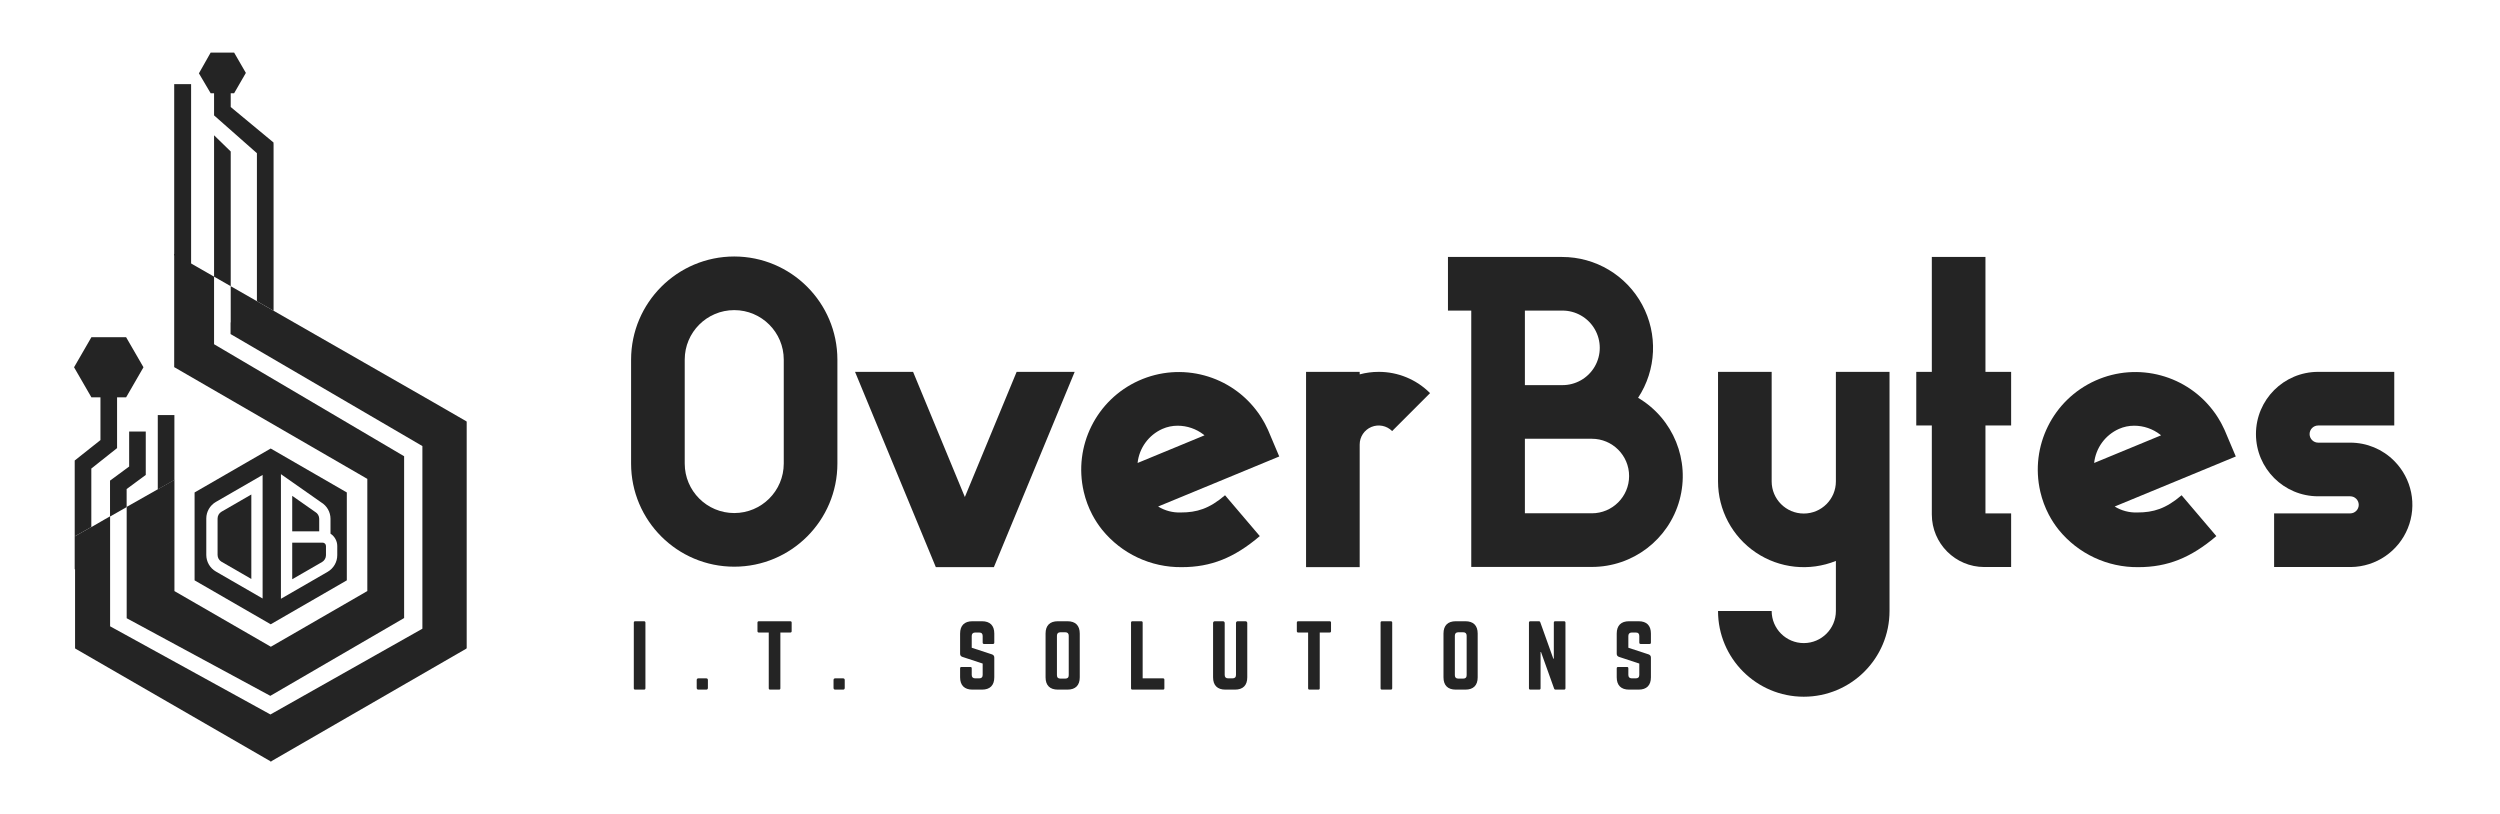
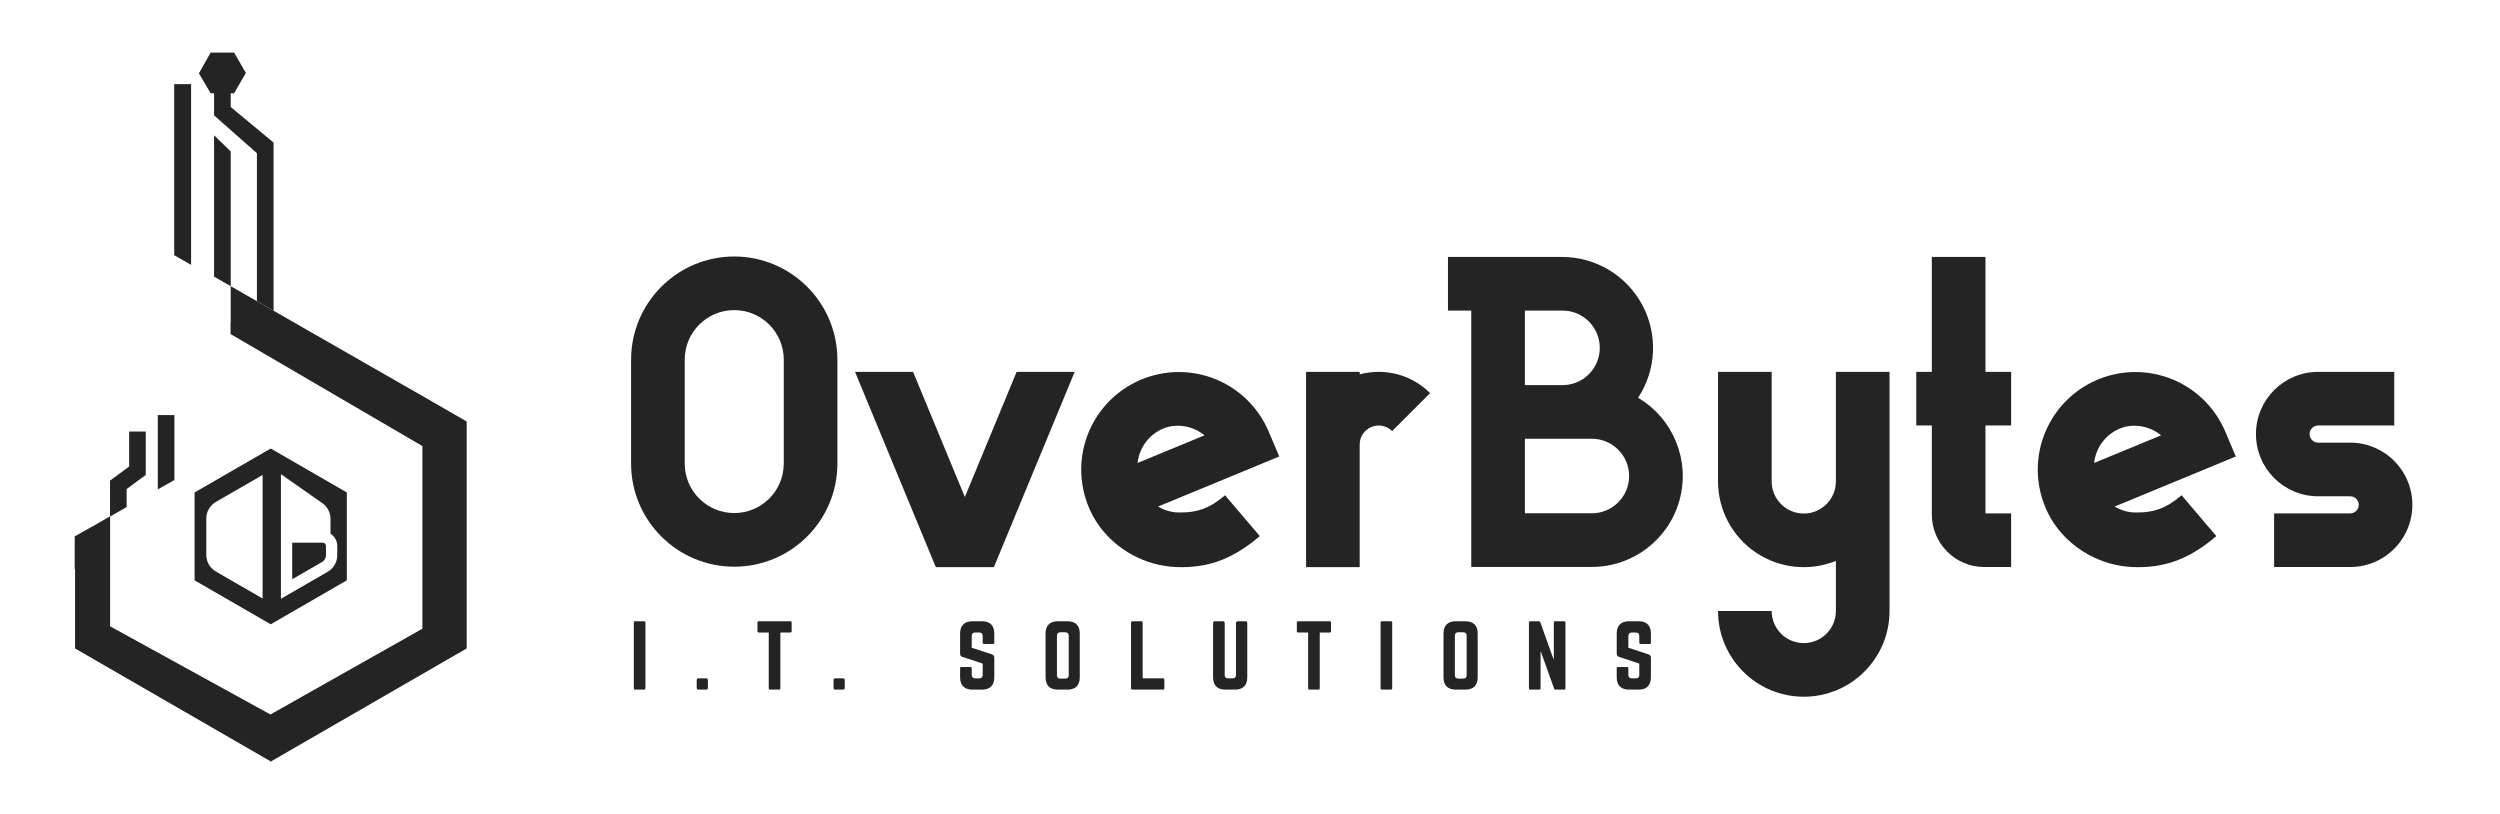
<svg xmlns="http://www.w3.org/2000/svg" width="786" height="256" viewBox="0 0 786 256" fill="none">
-   <path d="M39.828 194.37L84.986 218.773L127.054 194.312V143.442L67.3 108.223V101.358V86.978L54.766 79.799V115.425L115.484 150.559V185.828L85.155 203.337L54.843 185.838V168.674V150.854L39.828 159.373V194.37Z" fill="#242424" />
  <path d="M146.728 132.574H146.676L146.712 132.512L136.491 126.611L72.537 89.978V101.358H72.487V105.024L132.8 140.243V197.667L85.022 224.633L34.616 196.909V162.33L32.978 163.259L28.71 165.723V165.68L23.486 168.644V178.976H23.598V203.759H23.666L23.598 203.875L84.964 239.302L85.059 239.468L85.155 239.412L85.251 239.468L85.347 239.302L146.712 203.875L146.645 203.759H146.728V132.574Z" fill="#242424" />
  <path d="M54.83 150.911L49.605 153.875V130.487H54.83V150.911Z" fill="#242424" />
  <path d="M67.303 56.818V67.428V86.978L72.54 89.978V61.328V47.63L67.303 42.534V56.818Z" fill="#242424" />
  <path d="M54.768 80.226L60.082 83.27V51.029V49.612V26.455H54.768V80.226Z" fill="#242424" />
  <path d="M86.012 97.468V76.636V72.931V45.539L85.987 44.821L86.004 44.812L72.538 33.649V29.314H73.61L77.3 22.923L73.61 16.532H66.23L62.539 23.058L66.23 29.314H67.301V33.638V36.278L80.774 48.166V94.696L86.014 97.697V97.47L86.012 97.468Z" fill="#242424" />
-   <path d="M28.712 147.309L36.807 140.885V124.922H39.651L45.108 115.471L39.651 106.021H28.738L23.281 115.471L28.738 124.922H31.582V138.361L23.488 144.785V168.644L28.712 165.68V147.309Z" fill="#242424" />
  <path d="M39.814 153.75L45.829 149.32V135.68H40.605V146.679L34.59 151.11V162.396L39.814 159.432V153.75Z" fill="#242424" />
-   <path d="M30.503 121.64H37.823L41.483 115.301L37.823 108.962H30.503L26.844 115.301L30.503 121.64Z" fill="#242424" />
  <path d="M67.765 26.559H72.072L74.225 22.829L72.072 19.1H67.765L65.611 22.829L67.765 26.559Z" fill="#242424" />
-   <path d="M100.36 163.112C100.36 162.231 99.886 161.409 99.123 160.968L99.024 160.906L91.873 155.894V167.06H100.361L100.36 163.112Z" fill="#242424" />
  <path d="M101.427 170.608H91.873V182.112L101.248 176.7C102.012 176.259 102.486 175.438 102.486 174.556V171.667C102.486 171.083 102.011 170.608 101.427 170.608Z" fill="#242424" />
-   <path d="M69.644 176.612L79.019 182.025V155.469L69.644 160.881C68.88 161.322 68.406 162.143 68.406 163.025V174.469C68.406 175.35 68.88 176.172 69.644 176.613V176.612Z" fill="#242424" />
  <path d="M85.109 141.013L61.178 154.829V182.46L85.109 196.276L109.04 182.46V154.829L85.109 141.013ZM82.567 188.17L67.869 179.685C66.011 178.613 64.857 176.614 64.857 174.468V163.025C64.857 160.88 66.011 158.881 67.869 157.808L82.566 149.323L82.567 188.17ZM106.035 174.556C106.035 176.702 104.881 178.701 103.023 179.773L88.326 188.258V149.073L100.971 157.939C102.785 159.021 103.91 161 103.91 163.113V167.788C105.217 168.629 106.035 170.097 106.035 171.667V174.556Z" fill="#242424" />
  <path d="M230.846 80.64C212.943 80.66 198.435 95.168 198.414 113.07V145.737C198.414 163.647 212.934 178.166 230.846 178.166C248.757 178.166 263.277 163.647 263.277 145.737V113.07C263.257 95.166 248.748 80.66 230.846 80.64ZM246.414 145.737C246.414 154.335 239.444 161.304 230.846 161.304C222.247 161.304 215.277 154.335 215.277 145.737V113.07C215.277 104.471 222.247 97.501 230.846 97.501C239.444 97.501 246.414 104.471 246.414 113.07V145.737Z" fill="#242424" />
  <path d="M303.352 156.26L287.073 116.914H268.824L294.227 178.316H312.476L337.879 116.914H319.63L303.352 156.26Z" fill="#242424" />
  <path d="M385.19 150.545L402.193 143.518L398.882 135.687L398.829 135.565L398.819 135.539L398.774 135.436L398.765 135.414L398.711 135.294L398.7 135.266L398.665 135.186L398.635 135.119L398.622 135.088C398.352 134.487 398.06 133.903 397.755 133.327C397.659 133.146 397.563 132.966 397.464 132.788C397.214 132.34 396.956 131.901 396.69 131.469C396.56 131.26 396.429 131.051 396.294 130.844C396.079 130.515 395.865 130.189 395.639 129.87H395.629C387.14 117.935 371.4 113.664 358.043 119.667C344.684 125.672 337.431 140.278 340.722 154.547L340.755 154.693C341.329 157.15 342.211 159.523 343.379 161.758L343.408 161.817C344.281 163.476 345.309 165.05 346.474 166.517L346.48 166.525C352.593 174.086 361.834 178.429 371.556 178.311C380.706 178.311 388.044 175.391 396.079 168.55L385.152 155.709C380.172 159.953 376.282 161.123 371.224 161.123C368.721 161.212 366.248 160.561 364.115 159.249L382.877 151.501L385.19 150.546V150.545ZM368.267 141.176L358.271 145.305L357.658 145.557L357.66 145.54C358.172 140.839 361.145 136.765 365.465 134.845C366.975 134.179 368.608 133.838 370.258 133.843C373.215 133.847 376.087 134.831 378.425 136.641C378.515 136.715 378.601 136.793 378.687 136.872L368.267 141.177V141.176Z" fill="#242424" />
  <path d="M427.486 117.701V116.914H410.623V178.316H427.486V139.751C427.485 137.334 428.942 135.155 431.175 134.23C433.409 133.305 435.98 133.816 437.688 135.527L449.609 123.601C445.336 119.306 439.521 116.898 433.462 116.914C431.443 116.913 429.434 117.176 427.486 117.701Z" fill="#242424" />
  <path d="M515.013 125.069L515.016 125.067C520.793 116.291 521.285 105.052 516.299 95.803C511.313 86.554 501.652 80.789 491.144 80.79H455.238V97.651H462.563V178.244H500.472C513.356 178.251 524.651 169.636 528.05 157.208C531.448 144.782 526.108 131.618 515.013 125.069ZM479.426 97.65H491.144C495.357 97.613 499.263 99.838 501.38 103.478C503.496 107.12 503.496 111.616 501.38 115.256C499.264 118.898 495.357 121.123 491.144 121.085H479.425L479.426 97.65ZM500.472 161.381H479.425V137.945H500.472C506.944 137.945 512.191 143.192 512.191 149.664C512.191 156.136 506.944 161.381 500.472 161.381Z" fill="#242424" />
  <path d="M577.203 151.36C577.203 156.935 572.683 161.455 567.107 161.455C561.531 161.455 557.011 156.935 557.011 151.36V116.915H540.148V151.36C540.15 160.32 544.602 168.695 552.032 173.706C559.461 178.717 568.893 179.709 577.203 176.353V192.092C577.203 197.667 572.683 202.187 567.107 202.187C561.531 202.187 557.011 197.667 557.011 192.092H540.148C540.148 206.98 552.219 219.048 567.107 219.048C581.995 219.048 594.067 206.98 594.067 192.092V116.915H577.204L577.203 151.36Z" fill="#242424" />
  <path d="M624.228 80.789H607.365V116.914H602.473V133.776H607.365V161.77C607.375 170.88 614.758 178.262 623.868 178.272H632.3V161.41H624.228V133.776H632.3V116.914H624.228V80.789Z" fill="#242424" />
  <path d="M685.932 150.545L702.935 143.518L699.624 135.687L699.571 135.565L699.561 135.539L699.517 135.436L699.507 135.414L699.454 135.294L699.442 135.266L699.407 135.186L699.377 135.119L699.364 135.088C699.094 134.487 698.802 133.903 698.497 133.327C698.401 133.146 698.305 132.966 698.206 132.788C697.956 132.34 697.699 131.901 697.432 131.469C697.303 131.26 697.172 131.051 697.036 130.844C696.822 130.515 696.607 130.189 696.381 129.87H696.371C687.882 117.935 672.142 113.664 658.785 119.667C645.426 125.672 638.173 140.278 641.464 154.547L641.497 154.693C642.071 157.15 642.953 159.523 644.121 161.758L644.15 161.817C645.023 163.476 646.051 165.05 647.217 166.517L647.222 166.525C653.335 174.086 662.576 178.429 672.299 178.311C681.448 178.311 688.786 175.391 696.822 168.55L685.894 155.709C680.914 159.953 677.024 161.123 671.967 161.123C669.464 161.212 666.99 160.561 664.857 159.249L683.619 151.501L685.932 150.546V150.545ZM669.009 141.176L659.013 145.305L658.4 145.557L658.402 145.54C658.914 140.839 661.887 136.765 666.208 134.845C667.718 134.179 669.35 133.838 671 133.843C673.957 133.847 676.829 134.831 679.168 136.641C679.257 136.715 679.343 136.793 679.43 136.872L669.009 141.177V141.176Z" fill="#242424" />
  <path d="M752.724 144.899V144.897C749.065 141.219 744.088 139.158 738.901 139.171H728.836C727.345 139.171 726.136 137.962 726.136 136.472C726.136 134.982 727.345 133.774 728.836 133.774H752.757V116.913H728.836C718.031 116.913 709.273 125.67 709.273 136.473C709.273 147.277 718.031 156.034 728.836 156.034H738.901C740.386 156.034 741.589 157.238 741.589 158.722C741.589 160.207 740.386 161.411 738.901 161.411H714.98V178.272H739.165C747.025 178.168 754.056 173.366 757.014 166.084C759.973 158.803 758.283 150.456 752.724 144.899Z" fill="#242424" />
  <path d="M202.493 195.319C202.761 195.319 202.923 195.481 202.923 195.749V216.388C202.923 216.657 202.761 216.818 202.493 216.818H199.697C199.402 216.818 199.268 216.657 199.268 216.388V195.749C199.268 195.482 199.402 195.319 199.697 195.319H202.493ZM219.044 213.809C219.044 213.46 219.232 213.271 219.581 213.271H222.027C222.376 213.271 222.564 213.46 222.564 213.809V216.281C222.564 216.63 222.376 216.818 222.027 216.818H219.581C219.232 216.818 219.044 216.63 219.044 216.281V213.809ZM248.468 195.319C248.763 195.319 248.898 195.481 248.898 195.749V198.437C248.898 198.706 248.763 198.867 248.468 198.867H245.35V216.388C245.35 216.684 245.216 216.818 244.921 216.818H242.125C241.857 216.818 241.695 216.684 241.695 216.388V198.867H238.578C238.309 198.867 238.148 198.706 238.148 198.437V195.749C238.148 195.482 238.309 195.319 238.578 195.319H248.468ZM262.062 213.809C262.062 213.46 262.25 213.271 262.6 213.271H265.046C265.395 213.271 265.583 213.46 265.583 213.809V216.281C265.583 216.63 265.395 216.818 265.046 216.818H262.6C262.25 216.818 262.062 216.63 262.062 216.281V213.809ZM308.736 195.319C311.263 195.319 312.606 196.662 312.606 199.189V202.037C312.606 202.306 312.472 202.468 312.176 202.468H309.381C309.112 202.468 308.951 202.307 308.951 202.037V199.941C308.951 199.243 308.601 198.867 307.876 198.867H306.586C305.913 198.867 305.511 199.243 305.511 199.941V203.65L311.907 205.746C312.364 205.934 312.605 206.229 312.605 206.741V212.948C312.605 215.474 311.263 216.818 308.736 216.818H305.725C303.227 216.818 301.856 215.474 301.856 212.948V210.126C301.856 209.832 302.016 209.696 302.285 209.696H305.081C305.376 209.696 305.511 209.832 305.511 210.126V212.195C305.511 212.921 305.913 213.271 306.586 213.271H307.876C308.575 213.271 308.951 212.921 308.951 212.195V208.622L302.581 206.525C302.098 206.365 301.856 206.041 301.856 205.531V199.188C301.856 196.662 303.227 195.318 305.726 195.318H308.736V195.319ZM328.726 199.189C328.726 196.663 330.07 195.319 332.596 195.319H335.606C338.132 195.319 339.476 196.662 339.476 199.189V212.948C339.476 215.474 338.132 216.818 335.606 216.818H332.596C330.07 216.818 328.726 215.475 328.726 212.948V199.189ZM334.934 213.351C335.633 213.351 336.01 213.002 336.01 212.277V199.862C336.01 199.162 335.633 198.786 334.934 198.786H333.375C332.677 198.786 332.301 199.162 332.301 199.862V212.277C332.301 213.002 332.677 213.351 333.375 213.351H334.934ZM359.252 213.271H365.648C365.944 213.271 366.078 213.432 366.078 213.7V216.388C366.078 216.684 365.944 216.818 365.648 216.818H356.026C355.758 216.818 355.596 216.684 355.596 216.388V195.749C355.596 195.482 355.757 195.319 356.026 195.319H358.821C359.117 195.319 359.252 195.481 359.252 195.749V213.271ZM391.604 195.319C391.9 195.319 392.141 195.561 392.141 195.857V212.948C392.141 215.474 390.798 216.818 388.271 216.818H385.261C382.735 216.818 381.391 215.475 381.391 212.948V195.857C381.391 195.561 381.633 195.319 381.929 195.319H384.508C384.804 195.319 385.046 195.561 385.046 195.857V212.195C385.046 212.921 385.423 213.271 386.121 213.271H387.519C388.217 213.271 388.594 212.921 388.594 212.195V195.857C388.594 195.561 388.835 195.319 389.131 195.319H391.604ZM418.045 195.319C418.339 195.319 418.474 195.481 418.474 195.749V198.437C418.474 198.706 418.339 198.867 418.045 198.867H414.927V216.388C414.927 216.684 414.793 216.818 414.497 216.818H411.702C411.433 216.818 411.271 216.684 411.271 216.388V198.867H408.154C407.886 198.867 407.724 198.706 407.724 198.437V195.749C407.724 195.482 407.885 195.319 408.154 195.319H418.045ZM437.28 195.319C437.55 195.319 437.711 195.481 437.711 195.749V216.388C437.711 216.657 437.55 216.818 437.28 216.818H434.486C434.189 216.818 434.055 216.657 434.055 216.388V195.749C434.055 195.482 434.189 195.319 434.486 195.319H437.28ZM453.833 199.189C453.833 196.663 455.177 195.319 457.704 195.319H460.713C463.24 195.319 464.584 196.662 464.584 199.189V212.948C464.584 215.474 463.24 216.818 460.713 216.818H457.704C455.177 216.818 453.833 215.475 453.833 212.948V199.189ZM460.04 213.351C460.74 213.351 461.116 213.002 461.116 212.277V199.862C461.116 199.162 460.74 198.786 460.04 198.786H458.483C457.783 198.786 457.407 199.162 457.407 199.862V212.277C457.407 213.002 457.783 213.351 458.483 213.351H460.04ZM491.748 195.319C492.017 195.319 492.178 195.481 492.178 195.749V216.388C492.178 216.657 492.017 216.818 491.748 216.818H489.087C488.845 216.818 488.684 216.712 488.604 216.469L484.491 204.994H484.357V216.388C484.357 216.657 484.223 216.819 483.927 216.819H481.132C480.863 216.819 480.702 216.658 480.702 216.388V195.749C480.702 195.482 480.863 195.319 481.132 195.319H483.793C484.035 195.319 484.196 195.427 484.276 195.67L488.361 207.09H488.522V195.749C488.522 195.482 488.656 195.319 488.953 195.319H491.748ZM515.177 195.319C517.704 195.319 519.048 196.662 519.048 199.189V202.037C519.048 202.306 518.912 202.468 518.617 202.468H515.823C515.554 202.468 515.392 202.307 515.392 202.037V199.941C515.392 199.243 515.043 198.867 514.316 198.867H513.027C512.355 198.867 511.952 199.243 511.952 199.941V203.65L518.348 205.746C518.805 205.934 519.047 206.229 519.047 206.741V212.948C519.047 215.474 517.704 216.818 515.177 216.818H512.167C509.668 216.818 508.297 215.474 508.297 212.948V210.126C508.297 209.832 508.458 209.696 508.727 209.696H511.522C511.818 209.696 511.952 209.832 511.952 210.126V212.195C511.952 212.921 512.355 213.271 513.027 213.271H514.316C515.016 213.271 515.392 212.921 515.392 212.195V208.622L509.023 206.525C508.539 206.365 508.297 206.041 508.297 205.531V199.188C508.297 196.662 509.668 195.318 512.168 195.318H515.177V195.319Z" fill="#242424" />
</svg>